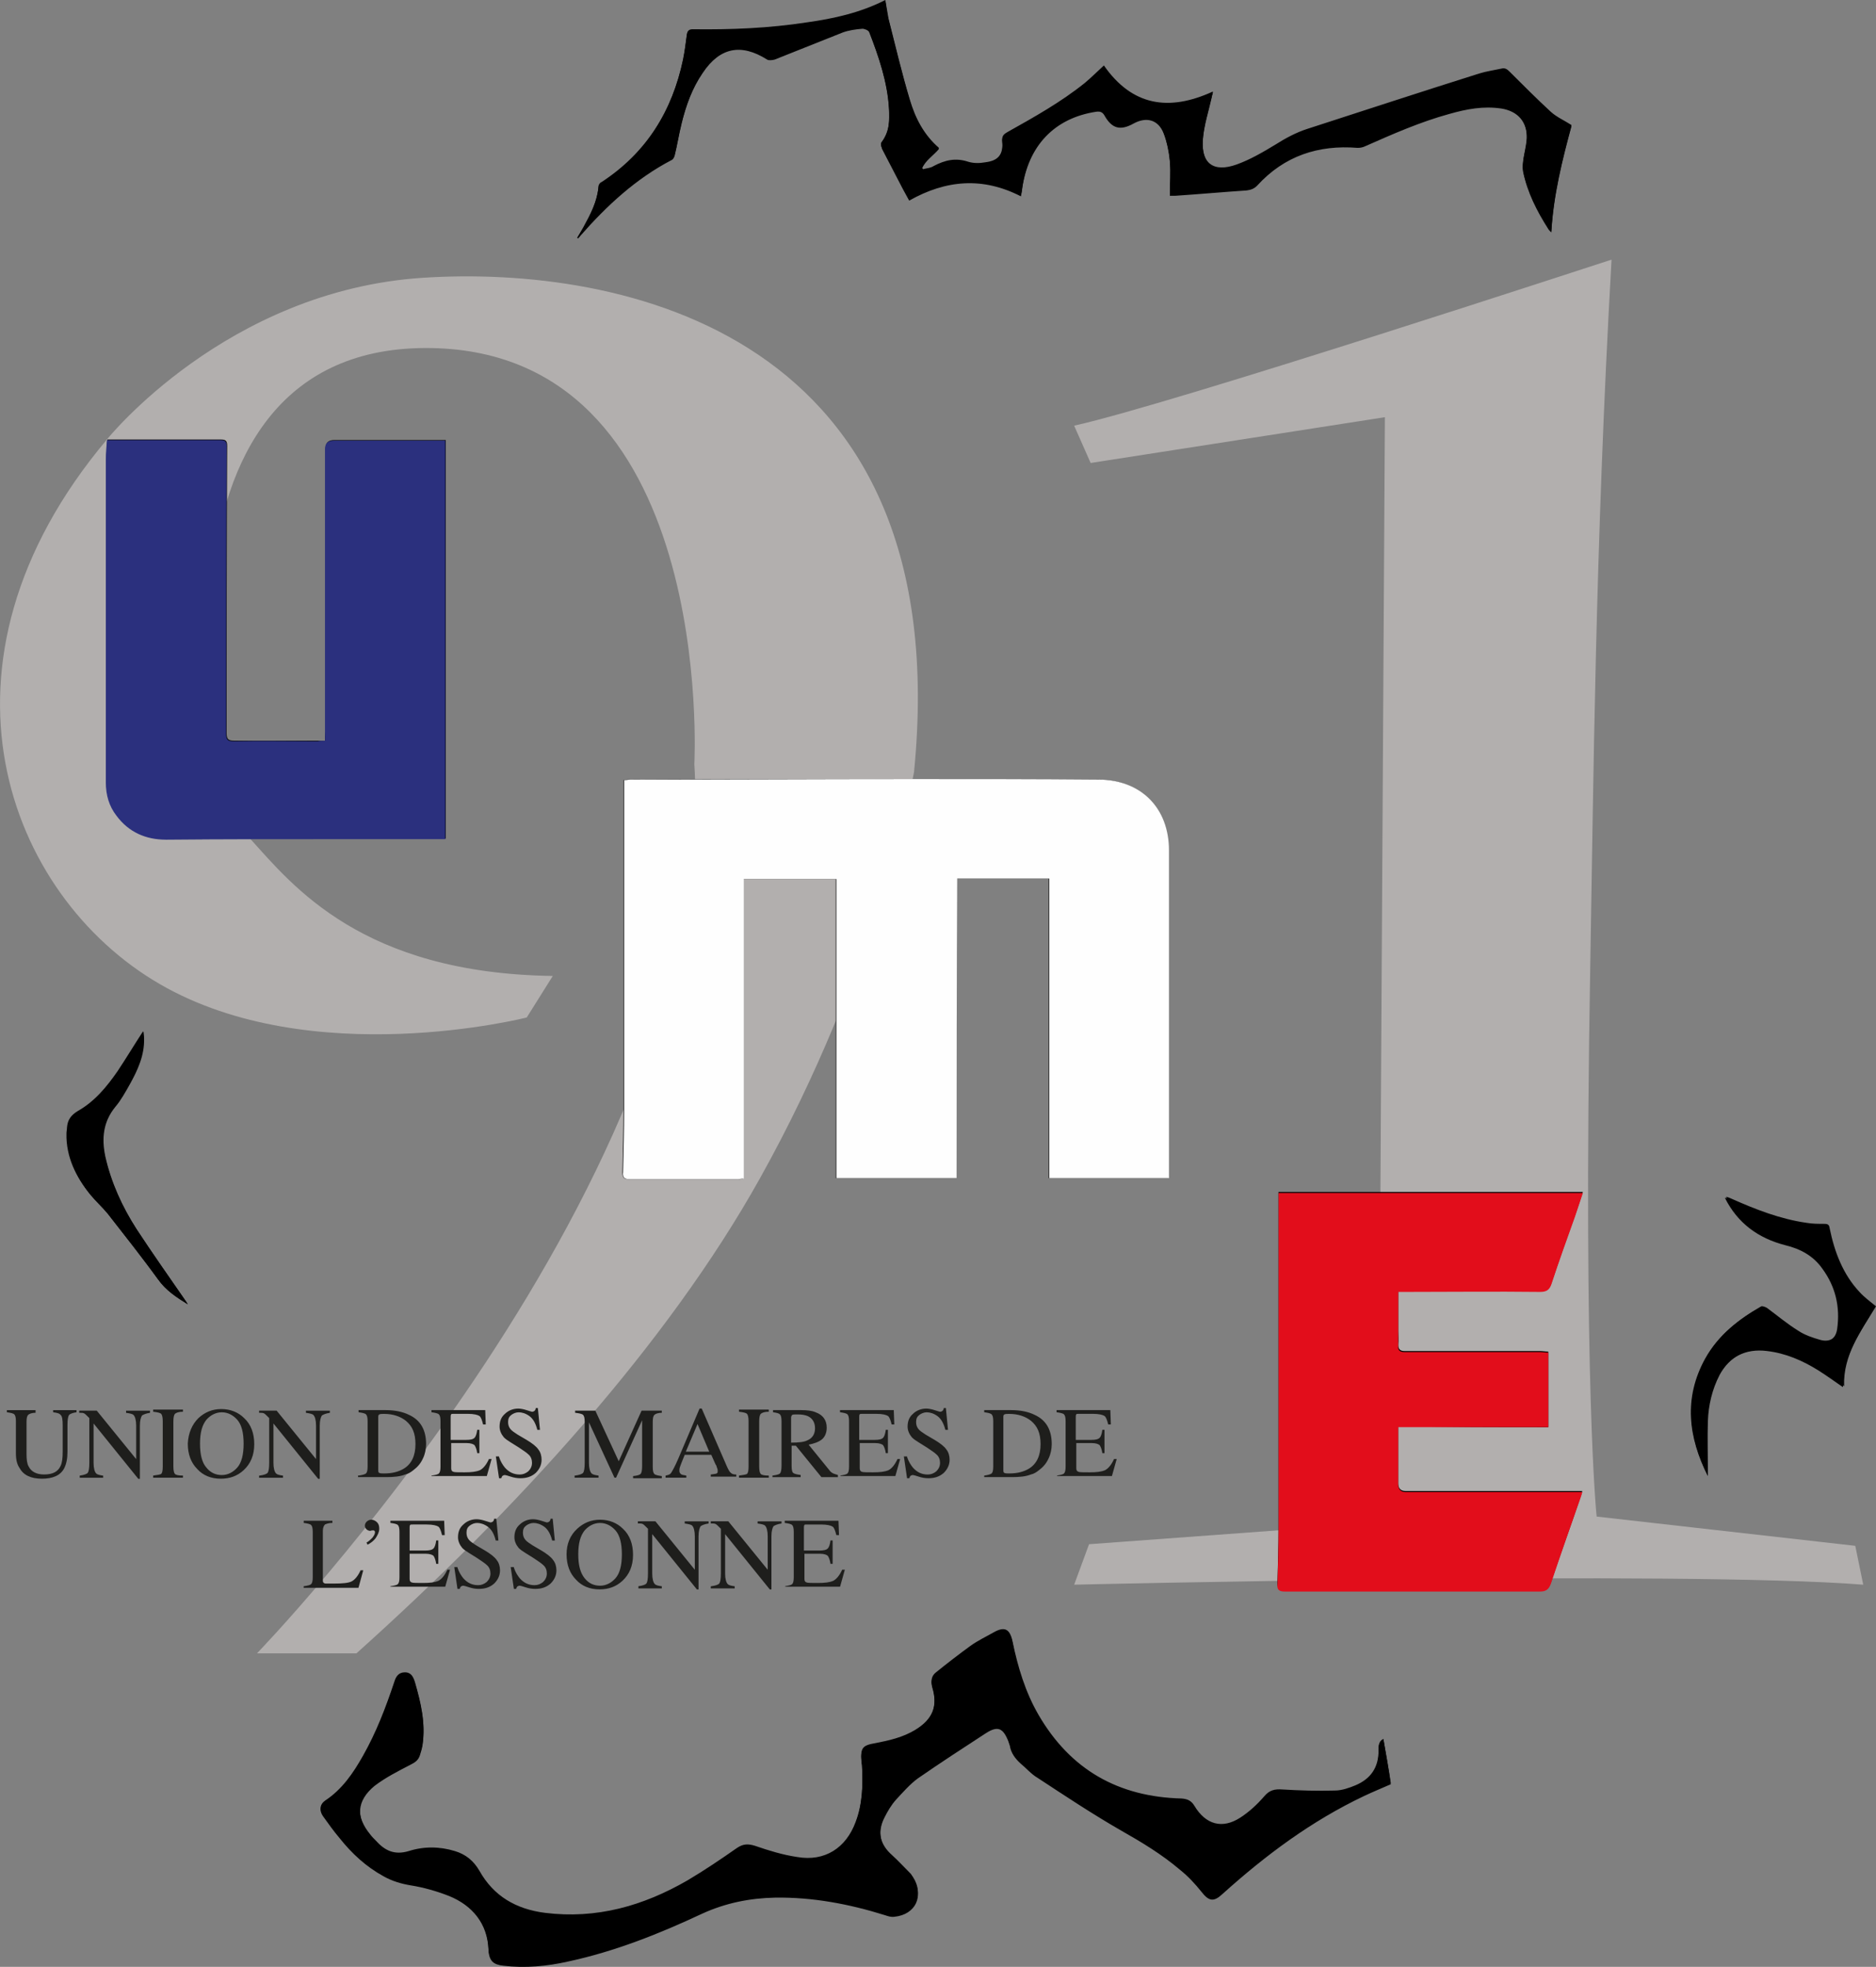
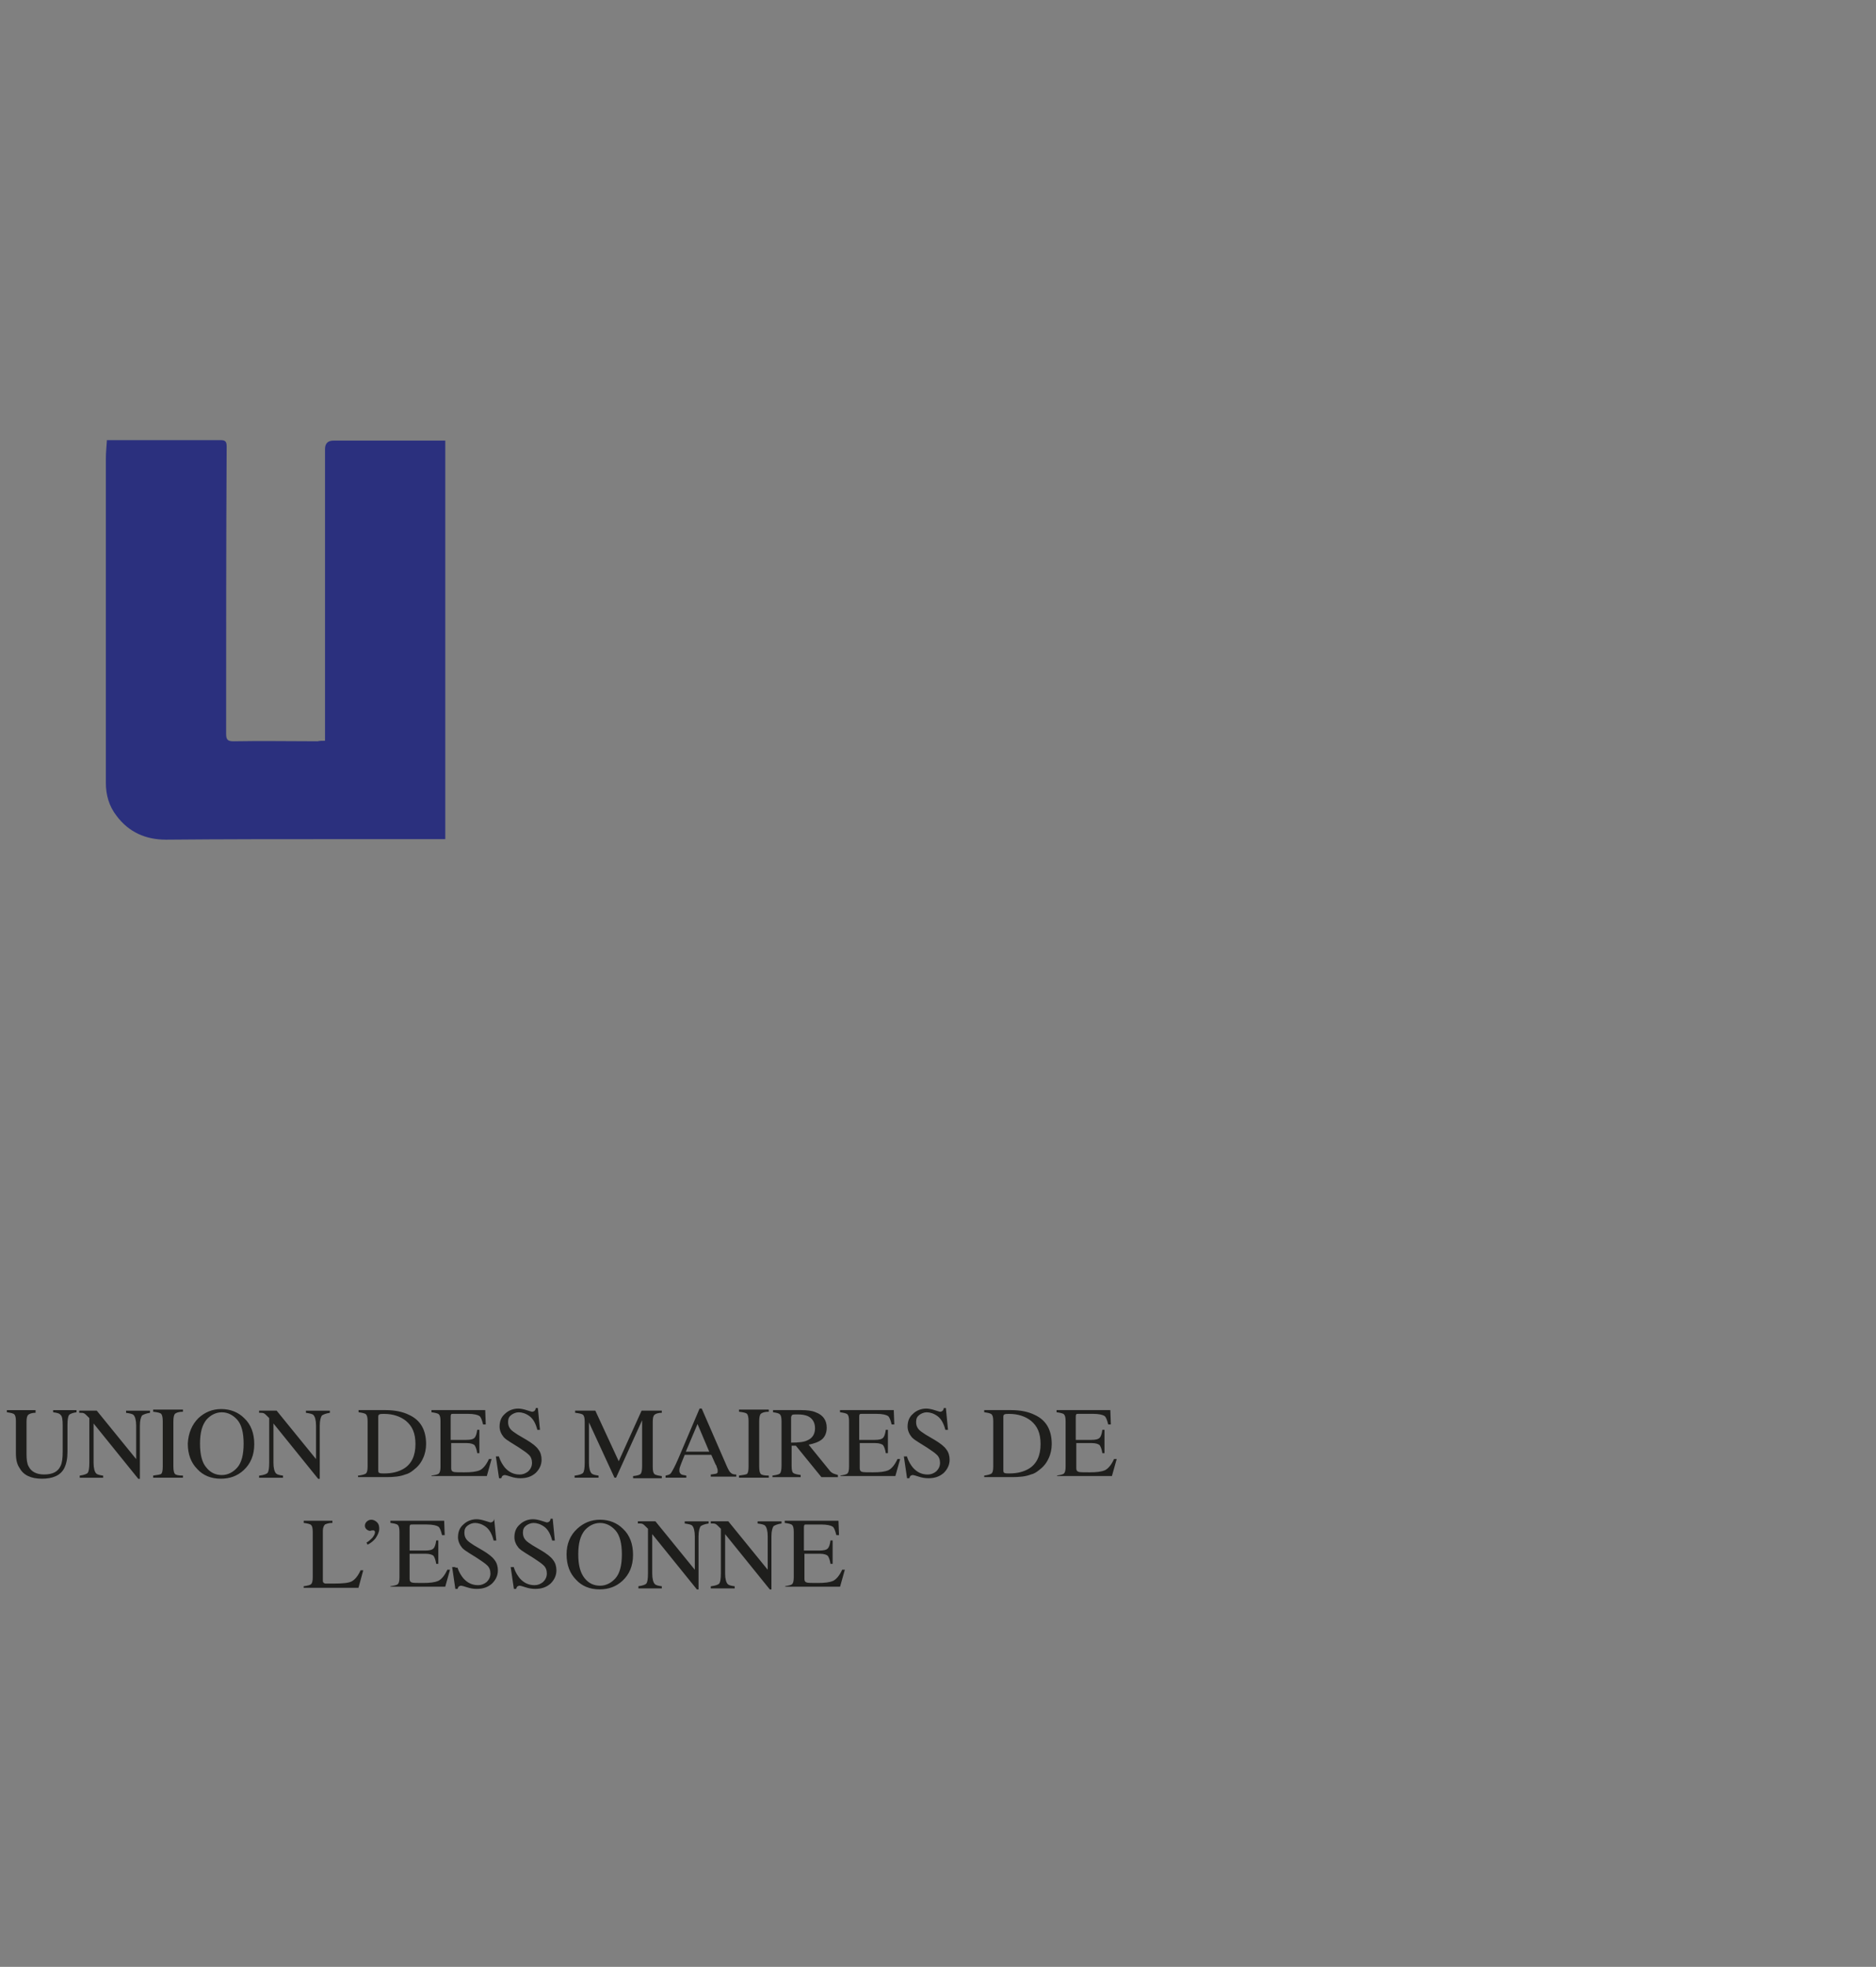
<svg xmlns="http://www.w3.org/2000/svg" id="Calque_2" data-name="Calque 2" viewBox="0 0 352.84 369.89">
  <rect x="0" y="0" width="352.84" height="369.89" fill="#808080" stroke="none" />
  <defs>
    <style>
      .cls-1 {
        fill: #2b307e;
      }

      .cls-1, .cls-2, .cls-3, .cls-4 {
        fill-rule: evenodd;
      }

      .cls-5 {
        fill: #1e1e1c;
      }

      .cls-2 {
        fill: #fefefe;
      }

      .cls-6 {
        fill: #b2afae;
      }

      .cls-3 {
        fill: #e20d1b;
      }
    </style>
  </defs>
  <g id="Calque_1-2" data-name="Calque 1">
-     <path class="cls-6" d="M67.04,310.93h-18.71s87.16-89.87,82.26-167.22c0,0,4.3-78.56-50.74-78.26s-40.63,83.66-32.72,92.37,20.92,25.22,56.84,25.72l-4.9,7.81s-40.43,10.31-69.05-6.3S-15.42,124.89,20.1,82.66c0,0,22.42-28.02,59.44-30.42s100.57,10.11,92.37,92.97c0,0-6.8,36.73-29.02,76.46-17.31,31.02-45.83,62.35-75.85,89.26ZM202.03,80.06l3.1,7.01,55.34-8.61-1.2,207.95-54.44,4-2.8,7.61s114.18-2.7,148.41,0l-1.5-7.31-48.64-5.5s-2.6-24.22-1.2-103.78c.6-33.42,.9-77.86,4-132.6-.1,0-82.86,27.22-101.07,31.22h0Z" />
-     <path d="M179.92,221.56v-56.34h17.31v56.34h22.52v-61.64c0-8.01-5.3-13.31-13.31-13.31-11.71,0-23.52-.1-35.23-.1-17.51,0-35.03,0-52.64,.1-.4,0-.8,0-1.3,.1v61.94c0,3.9-.1,7.81-.2,11.81,0,.9,.2,1.3,1.2,1.3h20.31c.4,0,.7,0,1.2-.1v-56.34h17.41v56.24h22.72ZM61.13,139.3h-17.11c-1.1,0-1.4-.3-1.4-1.4,0-18.01,0-36.03,.1-54.04,0-1-.3-1.2-1.2-1.2H20.2c-.1,1.3-.2,2.4-.2,3.6v60.84c0,2.2,.6,4.4,2,6.2,2.3,3.1,5.5,4.5,9.31,4.5,10.91,0,21.72,0,32.62-.1h19.91V82.76h-21.02q-1.6,0-1.6,1.6v53.24c-.1,.6-.1,1.1-.1,1.7Zm230.07,129.09v-14.21c-.6,0-1.1-.1-1.6-.1h-25.42c-.8,0-1.2-.3-1.2-1.2,.1-.9,0-1.8,0-2.6v-7.51h26.62c1.2,0,1.8-.3,2.2-1.5,1.4-4.2,2.9-8.41,4.4-12.61,.5-1.5,1-2.9,1.5-4.5h-57.24v63.25c0,3.4-.1,6.9-.2,10.31,0,1,.3,1.4,1.4,1.4h47.93c1.2,0,1.7-.4,2.1-1.5,1.8-5.4,3.8-10.81,5.6-16.21,.1-.3,.2-.5,.3-1h-33.22q-1.4,0-1.4-1.5v-10.71c9.41,.2,18.71,.2,28.22,.2h0Zm-31.02,58.64c-.9,.5-.9,1.4-.9,2.2,0,3.2-1.5,5.3-4.3,6.5-1.2,.5-2.6,1-3.9,1-3.3,.1-6.6,0-9.91-.2-1.4-.1-2.4,.1-3.4,1.3-1.3,1.5-2.8,2.9-4.5,4-3.4,2.2-6.5,1.3-8.61-2.2-.6-1-1.3-1.3-2.4-1.4-11.91-.3-20.92-5.4-26.92-15.71-2.5-4.3-3.9-9.01-4.9-13.81-.5-2.4-1.5-2.9-3.6-1.7-1.4,.8-2.9,1.5-4.3,2.5-2.2,1.6-4.4,3.3-6.5,5-.8,.6-1,1.5-.7,2.6,1.1,3.7,.1,6.2-3.2,8.21-2.3,1.4-4.9,2-7.51,2.5-2.4,.4-2.8,.9-2.6,3.3,0,.3,.1,.5,.1,.8,.2,3.6,.1,7.31-1.2,10.71-1.8,4.9-5.8,7.51-11.01,6.6-2.7-.4-5.3-1.2-7.91-2.1-1.3-.4-2.2-.4-3.4,.4-3,2.1-6.1,4.2-9.31,6.1-8.31,4.8-17.11,7.31-26.82,6.1-5.4-.7-9.61-3.1-12.31-7.91-1.1-1.9-2.6-3.1-4.6-3.7-2.9-.9-5.9-.9-8.71,0-2.7,.8-4.5-.1-6.2-2-.3-.3-.7-.7-1-1.1-2.8-3.4-2.7-6.6,.8-9.41,2-1.6,4.4-2.8,6.8-4,.8-.4,1.4-.9,1.7-1.7,.2-.6,.4-1.3,.5-1.9,.6-4-.3-7.81-1.4-11.61-.3-1-.7-1.9-1.9-1.9s-1.7,.8-2,1.8c-1.6,4.8-3.4,9.51-5.9,13.91-1.8,3.2-3.9,6.3-7.11,8.41-1,.7-1.1,1.7-.4,2.7,1,1.4,2,2.8,3.1,4.1,2.4,2.9,5,5.4,8.31,7.21,1.6,.9,3.3,1.4,5.1,1.7,2.4,.4,4.9,1.1,7.21,2,4.4,1.8,7.21,5.2,7.41,10.11,.1,2.2,1,2.8,2.8,3,4.1,.5,8.21,.1,12.21-.8,8.81-1.9,17.11-5.1,25.22-9.01,4.4-2.1,8.91-3,13.71-3,7.11-.1,13.91,1.2,20.61,3.3,.6,.2,1.2,.4,1.8,.3,3.9-.4,5.6-4,3.5-7.21-.1-.2-.3-.4-.4-.6-1.2-1.2-2.3-2.4-3.5-3.5-2.4-2.1-2.9-4.5-1.5-7.31,.6-1.2,1.4-2.4,2.2-3.4,1.2-1.4,2.5-2.9,4.1-4,4.2-3,8.51-5.8,12.81-8.51,2.2-1.4,3.2-1,4.2,1.5l.3,.9c.3,1.4,1,2.4,2,3.3s2,2,3.2,2.7c5.2,3.4,10.41,6.8,15.71,9.91,3.9,2.2,7.71,4.5,11.11,7.41,1.4,1.2,2.8,2.6,4,4.1,1.5,1.8,2.3,2,4,.4,8.11-7.31,16.71-13.71,26.62-18.41,1.6-.8,3.3-1.5,5-2.2-.4-2.7-.9-5.5-1.4-8.31h0ZM108.57,44.73c.1,0,.1,.1,.2,.1,.1-.2,.3-.3,.4-.5,4.9-5.6,10.41-10.71,17.11-14.21,.3-.1,.5-.5,.6-.8,.5-2,.8-4,1.3-6,.8-3.4,2-6.7,4-9.61,3.2-4.8,7.21-5.6,12.11-2.5,.3,.2,1,.1,1.4,0,4.3-1.7,8.51-3.4,12.81-5.1,1.1-.4,2.4-.6,3.7-.7,.4,0,1.2,.3,1.3,.7,1.8,4.6,3.4,9.31,3.7,14.31,.1,2.3,.1,4.6-1.4,6.5-.2,.2,0,.7,.1,1.1l3.9,7.51c.4,.7,.8,1.5,1.2,2.2,6.9-3.9,13.81-4.5,21.02-.8,.1-.5,.1-.8,.2-1.2,1.1-8.31,6.1-13.51,13.91-14.71,.7-.1,1.2,0,1.6,.7,1.4,2.5,3,2.9,5.5,1.5,2.4-1.3,4.6-.7,5.6,1.8,.7,1.7,1.1,3.6,1.2,5.4,.2,2.1,0,4.2,0,6.4h1c4.5-.3,8.91-.7,13.41-1,.8-.1,1.4-.3,2-.9,5.1-5.6,11.51-7.71,18.91-7.11,.5,0,1-.1,1.4-.3,5.2-2.3,10.41-4.6,15.91-6.1,3.2-.9,6.3-1.5,9.71-1,3.1,.5,4.9,2.5,4.8,5.7,0,1.2-.4,2.4-.6,3.7-.1,.8-.2,1.7-.1,2.5,.8,3.9,2.6,7.41,4.7,10.71,.1,.2,.3,.4,.6,.7,.4-7.01,2.1-13.71,3.8-20.01-1.4-.9-2.8-1.5-3.9-2.5-2.7-2.4-5.2-5-7.71-7.51-.5-.5-.9-.8-1.6-.6-1.3,.3-2.8,.5-4.1,.9-10.81,3.4-21.52,6.91-32.32,10.41-2.2,.7-4.1,1.8-6.1,3-2.3,1.4-4.7,2.8-7.21,3.7-4.3,1.6-6.7-.2-6.4-4.8,.2-2.7,1.1-5.4,1.7-8.11,0-.2,.1-.4,.2-.8-8.31,3.8-15.21,2.7-20.51-4.9-1.2,1.1-2.4,2.3-3.6,3.3-4.5,3.6-9.51,6.4-14.51,9.21-.7,.4-1.1,.8-1,1.7,.3,2.5-.7,3.6-3.2,4-1,.1-2.2,.2-3.2-.1-2.3-.8-4.4-.3-6.5,.8-.6,.3-1.3,.4-2,.6-.1-.1-.1-.2-.2-.3,.6-1.5,2.1-2.4,3.2-3.7-2.9-2.4-4.4-5.6-5.5-9.11-1.5-5-2.7-10.11-4-15.21-.3-1.1-.4-2.3-.6-3.5-4.7,2.4-9.61,3.5-14.71,4.2-7.11,1-14.31,1.3-21.52,1.3-.7,0-1,.2-1.1,1-.2,1.5-.4,3.1-.7,4.6-2.1,9.71-6.91,17.61-15.31,23.12-.3,.2-.6,.5-.6,.8-.3,2.8-1.5,5.2-2.8,7.61-.3,.5-.8,1.2-1.2,1.9h0Zm212.65,232.87v-1.1c0-3.1-.1-6.2,0-9.21s.8-6,2.2-8.71c1.9-3.5,5.1-5.2,9.11-4.7,3.5,.5,6.6,1.8,9.61,3.6,1.6,1,3.1,2.1,4.7,3.2-.2-5.9,3.2-10.41,6-15.01-1.1-.9-2.2-1.7-3.1-2.7-3.1-3.3-4.7-7.51-5.6-11.91-.1-.7-.3-.9-1-.9-1.1,0-2.3,0-3.4-.2-4.9-.7-9.51-2.5-14.01-4.5-.4-.2-.7-.3-1.1-.4,2.4,4.9,6.3,7.71,11.31,8.91,2.8,.7,5.3,2,7.01,4.4,2.4,3.4,3.4,7.31,2.8,11.41-.3,1.9-1.6,2.7-3.4,2.2-1.4-.4-2.9-.9-4.1-1.7-2.1-1.3-4-2.9-5.9-4.3-.3-.2-.9-.4-1.1-.3-4.2,2.4-7.91,5.3-10.31,9.61-4.3,7.71-3.3,15.01,.3,22.32h0ZM35.31,245.28c-.1-.2-.2-.3-.3-.5-3.1-4.5-6.3-9.01-9.31-13.61-2.7-4.2-4.8-8.81-5.9-13.71-.7-3.4-.4-6.5,1.9-9.31,1.1-1.3,1.9-2.8,2.7-4.2,1.5-2.7,2.8-5.5,2.7-8.71,0-.4-.1-.7-.1-1.2-1.7,2.6-3.1,5.1-4.8,7.51-2,3-4.4,5.8-7.51,7.51-1.3,.7-1.9,1.6-2,3.1,0,.4-.1,.7-.1,1.1,0,4.4,1.8,8.21,4.5,11.51,1,1.2,2.2,2.3,3.2,3.5,3.2,4.1,6.4,8.21,9.51,12.41,1.4,2,3.4,3.3,5.5,4.6h0Z" />
-     <path class="cls-2" d="M179.92,221.56h-22.62v-56.24h-17.41v56.34c-.5,0-.8,.1-1.2,.1h-20.31c-1,0-1.3-.4-1.2-1.3,.1-3.9,.2-7.81,.2-11.81v-61.94c.5,0,.9-.1,1.3-.1,17.51,0,35.03-.1,52.64-.1,11.71,0,23.52,0,35.23,.1,8.01,0,13.31,5.3,13.31,13.31v61.64h-22.52v-56.34h-17.31c-.1,18.71-.1,37.53-.1,56.34h0Z" />
    <path class="cls-1" d="M61.13,139.3v-54.84q0-1.6,1.6-1.6h21.02v74.95h-19.91c-10.91,0-21.72,0-32.62,.1-3.8,0-7.01-1.4-9.31-4.5-1.4-1.8-2-3.9-2-6.2v-60.84c0-1.1,.1-2.2,.2-3.6h21.32c.9,0,1.2,.2,1.2,1.2-.1,18.01-.1,36.03-.1,54.04,0,1.1,.3,1.4,1.4,1.4,5.3-.1,10.61,0,15.81,0,.4-.1,.8-.1,1.4-.1h0Z" />
-     <path class="cls-3" d="M291.2,268.39h-28.22v10.71q0,1.5,1.4,1.5h33.22c-.1,.4-.2,.7-.3,1-1.9,5.4-3.8,10.81-5.6,16.21-.4,1.1-.9,1.5-2.1,1.5h-47.93c-1.2,0-1.5-.4-1.4-1.4,.1-3.4,.2-6.9,.2-10.31v-63.25h57.24l-1.5,4.5c-1.5,4.2-3,8.31-4.4,12.61-.4,1.2-1,1.5-2.2,1.5-8.41-.1-16.71,0-25.12,0h-1.5v10.11c-.1,.9,.3,1.2,1.2,1.2h25.42c.5,0,1.1,.1,1.6,.1v14.01Z" />
-     <path class="cls-4" d="M260.18,327.04c.5,2.9,1,5.7,1.4,8.51-1.6,.7-3.3,1.4-5,2.2-9.91,4.7-18.51,11.11-26.62,18.41-1.7,1.6-2.6,1.4-4-.4-1.2-1.5-2.5-2.9-4-4.1-3.4-2.9-7.21-5.2-11.11-7.41-5.4-3.1-10.51-6.5-15.71-9.91-1.2-.7-2.1-1.8-3.2-2.7-1-.9-1.8-2-2-3.3l-.3-.9c-1-2.5-2-2.9-4.2-1.5-4.3,2.8-8.61,5.6-12.81,8.51-1.5,1.1-2.8,2.6-4.1,4-.9,1-1.6,2.2-2.2,3.4-1.4,2.8-.8,5.2,1.5,7.31,1.2,1.1,2.3,2.3,3.5,3.5,.2,.2,.3,.4,.4,.6,2.1,3.3,.5,6.8-3.5,7.21-.6,.1-1.2-.1-1.8-.3-6.7-2.1-13.61-3.4-20.61-3.3-4.8,.1-9.31,1-13.71,3-8.11,3.8-16.41,7.11-25.22,9.01-4,.9-8.11,1.3-12.21,.8-1.8-.2-2.7-.8-2.8-3-.2-4.9-3-8.31-7.41-10.11-2.3-.9-4.7-1.6-7.21-2-1.8-.3-3.5-.8-5.1-1.7-3.3-1.8-6-4.3-8.31-7.21-1.1-1.3-2.1-2.7-3.1-4.1-.7-1-.6-2,.4-2.7,3.2-2.1,5.2-5.2,7.11-8.41,2.5-4.4,4.3-9.11,5.9-13.91,.3-1,.8-1.8,2-1.8s1.6,.9,1.9,1.9c1.1,3.8,2,7.61,1.4,11.61-.1,.6-.3,1.3-.5,1.9-.3,.9-.9,1.3-1.7,1.7-2.3,1.2-4.7,2.4-6.8,4-3.4,2.8-3.6,6-.8,9.41,.3,.4,.6,.7,1,1.1,1.7,1.8,3.5,2.8,6.2,2,2.8-.8,5.8-.9,8.71,0,2,.6,3.5,1.8,4.6,3.7,2.7,4.7,6.91,7.21,12.31,7.91,9.71,1.2,18.51-1.3,26.82-6.1,3.2-1.9,6.2-4,9.31-6.1,1.1-.8,2.1-.8,3.4-.4,2.6,.8,5.2,1.6,7.91,2.1,5.2,.8,9.21-1.7,11.01-6.6,1.3-3.5,1.4-7.11,1.2-10.71,0-.3-.1-.5-.1-.8-.2-2.4,.2-2.9,2.6-3.3,2.6-.4,5.2-1.1,7.51-2.5,3.3-2,4.3-4.6,3.2-8.21-.3-1.1-.1-1.9,.7-2.6,2.1-1.7,4.3-3.4,6.5-5,1.3-.9,2.8-1.7,4.3-2.5,2.1-1.2,3.2-.6,3.6,1.7,.9,4.8,2.4,9.51,4.9,13.81,6,10.31,15.01,15.51,26.92,15.71,1.1,0,1.8,.4,2.4,1.4,2,3.5,5.2,4.3,8.61,2.2,1.7-1.1,3.1-2.5,4.5-4,1-1.1,2-1.3,3.4-1.3,3.3,.2,6.6,.3,9.91,.2,1.3,0,2.7-.5,3.9-1,2.8-1.2,4.4-3.3,4.3-6.5,0-1.1,0-2,.9-2.4h0ZM108.57,44.73l1.2-2.1c1.3-2.4,2.6-4.8,2.8-7.61,0-.3,.3-.7,.6-.8,8.41-5.5,13.31-13.41,15.31-23.12,.3-1.5,.5-3,.7-4.6,.1-.7,.4-1,1.1-1,7.21,.1,14.41-.2,21.52-1.3,5-.7,10.01-1.8,14.71-4.2,.2,1.2,.4,2.4,.6,3.5,1.3,5.1,2.5,10.21,4,15.21,1,3.4,2.6,6.6,5.5,9.11-1.1,1.2-2.5,2.1-3.2,3.7,.1,.1,.1,.2,.2,.3,.7-.2,1.4-.2,2-.6,2.1-1.1,4.1-1.6,6.5-.8,1,.3,2.1,.3,3.2,.1,2.5-.3,3.4-1.5,3.2-4-.1-1,.3-1.3,1-1.7,5-2.8,10.01-5.6,14.51-9.21,1.2-1,2.4-2.2,3.6-3.3,5.3,7.61,12.21,8.71,20.51,4.9-.1,.4-.1,.6-.2,.8-.6,2.7-1.5,5.4-1.7,8.11-.4,4.6,2,6.4,6.4,4.8,2.5-.9,4.9-2.3,7.21-3.7,1.9-1.2,3.9-2.3,6.1-3,10.81-3.5,21.52-7.01,32.32-10.41,1.3-.4,2.7-.6,4.1-.9,.7-.2,1.1,.1,1.6,.6,2.5,2.5,5.1,5.1,7.71,7.51,1.1,1,2.5,1.6,3.9,2.5-1.7,6.3-3.4,12.91-3.8,20.01-.2-.3-.4-.5-.6-.7-2.1-3.3-3.9-6.8-4.7-10.71-.2-.8,0-1.7,.1-2.5,.2-1.2,.5-2.4,.6-3.7,.1-3.1-1.7-5.2-4.8-5.7-3.3-.6-6.5,.1-9.71,1-5.5,1.5-10.71,3.7-15.91,6.1-.4,.2-1,.3-1.4,.3-7.41-.6-13.81,1.5-18.91,7.11-.6,.6-1.1,.9-2,.9-4.5,.3-8.91,.7-13.41,1h-1c0-2.2,.2-4.3,0-6.4-.2-1.8-.6-3.7-1.2-5.4-1-2.5-3.2-3.1-5.6-1.8-2.5,1.4-4.1,1-5.5-1.5-.4-.7-.8-.8-1.6-.7-7.81,1.2-12.81,6.4-13.91,14.71,0,.4-.1,.7-.2,1.2-7.21-3.7-14.11-3.1-21.02,.8-.4-.8-.8-1.5-1.2-2.2l-3.9-7.51c-.2-.3-.3-.9-.1-1.1,1.5-2,1.6-4.2,1.4-6.5-.3-5-2-9.71-3.7-14.31-.1-.3-.9-.7-1.3-.7-1.2,.1-2.5,.2-3.7,.7-4.3,1.6-8.51,3.4-12.81,5.1-.4,.2-1,.2-1.4,0-4.8-3-8.91-2.2-12.11,2.5-2,2.9-3.1,6.2-4,9.61-.5,2-.8,4-1.3,6-.1,.3-.3,.7-.6,.8-6.7,3.5-12.11,8.61-17.11,14.21-.1,.2-.3,.3-.4,.5s-.1,.1-.2,.1h0Zm212.65,232.87c-3.7-7.31-4.6-14.71-.5-22.12,2.4-4.3,6.1-7.21,10.31-9.61,.2-.1,.8,.1,1.1,.3,2,1.4,3.9,3,5.9,4.3,1.2,.8,2.7,1.3,4.1,1.7,1.8,.5,3.1-.3,3.4-2.2,.6-4.2-.3-8.01-2.8-11.41-1.7-2.4-4.1-3.7-7.01-4.4-5-1.3-8.91-4.1-11.31-8.91,.4,.1,.8,.3,1.1,.4,4.5,2,9.11,3.8,14.01,4.5,1.1,.2,2.3,.2,3.4,.2,.7,0,.9,.2,1,.9,.9,4.4,2.5,8.51,5.6,11.91,.9,1,2,1.8,3.1,2.7-2.7,4.7-6.1,9.11-6,15.01-1.6-1.1-3.1-2.2-4.7-3.2-2.9-1.8-6.1-3.2-9.61-3.6-4-.5-7.21,1.1-9.11,4.7-1.4,2.7-2.1,5.7-2.2,8.71-.1,3.1,0,6.1,0,9.21,.2,.2,.2,.6,.2,.9ZM35.31,245.28c-2.1-1.3-4.1-2.6-5.6-4.7-3-4.2-6.3-8.31-9.51-12.41-1-1.2-2.2-2.3-3.2-3.5-2.7-3.3-4.6-7.11-4.5-11.51,0-.4,.1-.7,.1-1.1,.1-1.4,.7-2.3,2-3.1,3.2-1.8,5.5-4.6,7.51-7.51,1.6-2.4,3.1-4.9,4.8-7.51,.1,.5,.1,.8,.1,1.2,0,3.2-1.2,6-2.7,8.71-.8,1.5-1.7,2.9-2.7,4.2-2.3,2.8-2.6,6-1.9,9.31,1.1,5,3.2,9.51,5.9,13.71,3,4.6,6.2,9.11,9.31,13.61,.2,.3,.3,.5,.4,.6Z" />
-     <path class="cls-5" d="M6.69,265.29v.4c-.7,0-1.2,.2-1.4,.4-.2,.2-.3,.6-.3,1.3v6.1c0,1,.1,1.8,.4,2.3,.5,1,1.5,1.5,2.9,1.5,1.6,0,2.6-.5,3.1-1.6,.3-.6,.4-1.5,.4-2.7v-5c0-1-.1-1.7-.4-1.9-.2-.3-.7-.4-1.4-.5v-.4h4.4v.4c-.7,.1-1.2,.3-1.4,.5-.2,.3-.3,.9-.3,1.9v5c0,1.3-.2,2.3-.6,3.1-.7,1.4-2.2,2-4.2,2-2.1,0-3.5-.7-4.2-2-.5-.7-.7-1.6-.7-2.8v-6c0-.7-.1-1.1-.3-1.3-.2-.2-.7-.3-1.4-.4v-.4H6.69v.1Zm8.31,12.21c.8-.1,1.3-.3,1.5-.5,.2-.3,.3-.9,.3-1.9v-8.41l-.3-.3c-.3-.3-.5-.5-.7-.6s-.5-.1-.9-.1v-.4h3.3l7.41,9.11v-6.3c0-1-.2-1.7-.5-2-.2-.2-.7-.3-1.4-.4v-.4h4.5v.4c-.7,.1-1.2,.3-1.5,.5-.2,.3-.4,.9-.4,1.9v10.01h-.3l-8.41-10.41v7.41c0,1,.2,1.7,.5,2,.2,.2,.6,.3,1.3,.4v.4h-4.4v-.4h0Zm13.81,0c.8-.1,1.3-.2,1.5-.3,.2-.2,.3-.6,.3-1.4v-8.51c0-.7-.1-1.2-.3-1.4-.2-.2-.7-.3-1.5-.4v-.4h5.6v.4c-.8,0-1.3,.2-1.5,.4-.2,.2-.3,.7-.3,1.4v8.51c0,.7,.1,1.2,.3,1.4,.2,.2,.7,.3,1.5,.3v.4h-5.6s0-.4,0-.4Zm8.51-10.81c1.2-1.1,2.6-1.7,4.3-1.7s3.2,.6,4.3,1.7c1.3,1.2,1.9,2.9,1.9,4.9,0,2.1-.7,3.7-2,4.9-1.2,1.1-2.6,1.6-4.3,1.6-1.8,0-3.3-.6-4.4-1.8-1.2-1.2-1.8-2.8-1.8-4.8,.1-2,.8-3.6,2-4.8h0Zm1.5,9.31c.8,1,1.8,1.4,2.9,1.4s2.1-.5,2.9-1.4c.8-.9,1.2-2.4,1.2-4.5s-.4-3.6-1.2-4.5-1.8-1.4-2.9-1.4-2.1,.5-2.9,1.4c-.8,1-1.2,2.4-1.2,4.5s.4,3.6,1.2,4.5Zm10.01,1.5c.8-.1,1.3-.3,1.5-.5,.2-.3,.3-.9,.3-1.9v-8.41l-.3-.3c-.3-.3-.5-.5-.7-.6s-.5-.1-.9-.1v-.4h3.3l7.41,9.11v-6.3c0-1-.2-1.7-.5-2-.2-.2-.7-.3-1.4-.4v-.4h4.5v.4c-.7,.1-1.2,.3-1.5,.5-.2,.3-.4,.9-.4,1.9v10.01h-.3l-8.41-10.41v7.41c0,1,.2,1.7,.5,2,.2,.2,.6,.3,1.3,.4v.4h-4.5v-.4h.1Zm18.61,0c.7-.1,1.1-.2,1.4-.4,.2-.2,.3-.6,.3-1.3v-8.51c0-.7-.1-1.1-.3-1.3-.2-.2-.7-.3-1.4-.4v-.4h5.1c1.7,0,3.2,.3,4.4,.9,2.2,1,3.2,2.9,3.2,5.5,0,.9-.2,1.9-.6,2.7-.4,.9-1,1.6-1.8,2.2-.5,.4-1,.7-1.5,.8-1,.4-2.2,.5-3.6,.5h-5.3v-.3h.1Zm3.9-.5c.2,.1,.5,.1,.9,.1,1.5,0,2.7-.3,3.7-.9,1.5-.9,2.2-2.5,2.2-4.6s-.6-3.4-1.8-4.4c-1-.8-2.4-1.3-4.1-1.3-.4,0-.7,0-.9,.1-.2,.1-.2,.3-.2,.6v9.71c0,.4,0,.6,.2,.7h0Zm9.81,.5c.7-.1,1.2-.2,1.4-.4,.2-.2,.3-.6,.3-1.3v-8.51c0-.7-.1-1.1-.3-1.3-.2-.2-.7-.3-1.4-.4v-.4h10.11l.1,2.7h-.5c-.2-.8-.4-1.4-.7-1.6-.3-.2-1-.4-2.2-.4h-2.6c-.3,0-.5,0-.5,.1-.1,.1-.1,.3-.1,.5v4.3h2.9c.8,0,1.3-.1,1.6-.4,.2-.2,.4-.7,.5-1.5h.4v4.4h-.4c-.1-.7-.3-1.2-.5-1.5-.2-.2-.7-.4-1.5-.4h-2.9v4.7c0,.4,.1,.6,.4,.7,.2,.1,1,.1,2.1,.1,1.3,0,2.2-.1,2.9-.4,.6-.3,1.2-1,1.7-2.1h.5l-.9,3.2h-10.41v-.1h0Zm12.71-3.5c.3,.9,.7,1.5,1.1,2,.8,.9,1.7,1.3,2.8,1.3,.6,0,1.1-.2,1.6-.6,.4-.4,.7-.9,.7-1.6,0-.6-.2-1.2-.7-1.6-.3-.3-.9-.7-1.8-1.3l-1.6-1c-.5-.3-.9-.6-1.2-.9-.5-.6-.8-1.3-.8-2,0-1,.3-1.8,1-2.4,.6-.6,1.5-1,2.5-1,.4,0,1,.1,1.6,.3,.6,.2,1,.3,1,.3,.2,0,.4-.1,.5-.2s.2-.3,.2-.5h.4l.4,4.1h-.5c-.3-1.2-.8-2.1-1.5-2.6s-1.4-.7-2-.7c-.5,0-1,.2-1.4,.5s-.6,.7-.6,1.3c0,.5,.1,.9,.4,1.3s.8,.7,1.4,1.1l1.7,1c1,.6,1.8,1.2,2.2,1.8,.4,.5,.6,1.2,.6,1.9,0,1-.4,1.8-1.1,2.5-.8,.7-1.7,1-2.9,1-.6,0-1.2-.1-1.8-.3-.6-.2-1-.3-1.1-.3-.2,0-.4,.1-.5,.2s-.1,.3-.2,.4h-.4l-.6-4.1h.6v.1Zm14.31,3.5c.8-.1,1.3-.3,1.5-.5,.2-.3,.3-.9,.3-1.9v-7.71c0-.7-.1-1.1-.3-1.3-.2-.2-.7-.3-1.5-.4v-.4h3.8l4.4,9.51,4.3-9.51h3.8v.4c-.7,0-1.2,.2-1.4,.4-.2,.2-.3,.6-.3,1.3v8.51c0,.7,.1,1.1,.3,1.3,.2,.2,.7,.3,1.4,.4v.4h-5.4v-.4c.8-.1,1.2-.2,1.4-.4,.2-.2,.3-.7,.3-1.5v-8.61l-4.9,10.81h-.3l-4.8-10.41v7.61c0,1,.2,1.7,.5,2,.2,.2,.6,.3,1.3,.4v.4h-4.5v-.4h.1Zm17.01,.4v-.4c.5-.1,.9-.2,1.1-.6,.2-.3,.7-1.2,1.3-2.6l4-9.41h.4l4.7,10.81c.3,.7,.6,1.2,.8,1.3,.2,.2,.5,.3,1,.3v.4h-4.8v-.4c.6-.1,.9-.1,1.1-.2,.2-.1,.2-.2,.2-.5,0-.1,0-.3-.1-.5s-.1-.5-.3-.7l-.8-1.8h-5c-.5,1.2-.8,2-.9,2.3s-.1,.5-.1,.7c0,.3,.1,.5,.4,.7,.2,.1,.5,.1,.9,.2v.4h-3.9Zm8.21-4.9l-2.2-5.2-2.2,5.2h4.4Zm5.6,4.5c.8-.1,1.3-.2,1.5-.3,.2-.2,.3-.6,.3-1.4v-8.51c0-.7-.1-1.2-.3-1.4-.2-.2-.7-.3-1.5-.4v-.4h5.6v.4c-.8,0-1.3,.2-1.5,.4-.2,.2-.3,.7-.3,1.4v8.51c0,.7,.1,1.2,.3,1.4,.2,.2,.7,.3,1.5,.3v.4h-5.6v-.4Zm6.3,0c.7-.1,1.2-.2,1.4-.4,.2-.2,.3-.7,.3-1.5v-8.31c0-.7-.1-1.1-.3-1.3-.2-.2-.6-.3-1.3-.4v-.4h5.3c1.1,0,2,.1,2.7,.4,1.4,.5,2.1,1.5,2.1,2.9,0,.9-.3,1.7-.9,2.2-.6,.5-1.5,.8-2.5,1l3.9,4.8c.2,.3,.5,.5,.7,.6s.6,.2,.9,.3v.4h-3.1l-4.8-5.9h-.8v3.8c0,.7,.1,1.2,.3,1.3,.2,.2,.7,.3,1.4,.4v.4h-5.3v-.3h0Zm6.5-6.6c1-.4,1.5-1.2,1.5-2.3s-.5-1.9-1.4-2.3c-.5-.2-1.1-.3-1.9-.3-.5,0-.9,0-1,.1s-.2,.3-.2,.5v4.7c1.4,0,2.4-.1,3-.4h0Zm6.2,6.6c.7-.1,1.2-.2,1.4-.4,.2-.2,.3-.6,.3-1.3v-8.51c0-.7-.1-1.1-.3-1.3-.2-.2-.7-.3-1.4-.4v-.4h10.11l.1,2.7h-.5c-.2-.8-.4-1.4-.7-1.6s-1-.4-2.2-.4h-2.6c-.3,0-.5,0-.5,.1-.1,.1-.1,.3-.1,.5v4.3h2.9c.8,0,1.3-.1,1.6-.4,.2-.2,.4-.7,.5-1.5h.4v4.4h-.4c-.1-.7-.3-1.2-.5-1.5-.2-.2-.7-.4-1.5-.4h-2.9v4.7c0,.4,.1,.6,.4,.7,.2,.1,1,.1,2.1,.1,1.3,0,2.2-.1,2.9-.4,.6-.3,1.2-1,1.7-2.1h.5l-.9,3.2h-10.31v-.1h-.1Zm12.61-3.5c.3,.9,.7,1.5,1.1,2,.8,.9,1.7,1.3,2.8,1.3,.6,0,1.1-.2,1.6-.6,.4-.4,.7-.9,.7-1.6,0-.6-.2-1.2-.7-1.6-.3-.3-.9-.7-1.8-1.3l-1.6-1c-.5-.3-.9-.6-1.2-.9-.5-.6-.8-1.3-.8-2,0-1,.3-1.8,1-2.4,.6-.6,1.5-1,2.5-1,.4,0,1,.1,1.6,.3,.6,.2,1,.3,1,.3,.2,0,.4-.1,.5-.2s.2-.3,.2-.5h.4l.4,4.1h-.5c-.3-1.2-.8-2.1-1.5-2.6s-1.4-.7-2-.7c-.5,0-1,.2-1.4,.5s-.6,.7-.6,1.3c0,.5,.1,.9,.4,1.3,.3,.4,.8,.7,1.4,1.1l1.7,1c1,.6,1.8,1.2,2.2,1.8,.4,.5,.6,1.2,.6,1.9,0,1-.4,1.8-1.1,2.5-.8,.7-1.7,1-2.9,1-.6,0-1.2-.1-1.8-.3-.6-.2-1-.3-1.1-.3-.2,0-.4,.1-.5,.2s-.1,.3-.2,.4h-.4l-.6-4.1h.6v.1Zm14.51,3.5c.7-.1,1.1-.2,1.4-.4,.2-.2,.3-.6,.3-1.3v-8.51c0-.7-.1-1.1-.3-1.3-.2-.2-.7-.3-1.4-.4v-.4h5.1c1.7,0,3.2,.3,4.4,.9,2.2,1,3.2,2.9,3.2,5.5,0,.9-.2,1.9-.6,2.7-.4,.9-1,1.6-1.8,2.2-.5,.4-1,.7-1.5,.8-1,.4-2.2,.5-3.6,.5h-5.2v-.3h0Zm3.8-.5c.2,.1,.5,.1,.9,.1,1.5,0,2.7-.3,3.7-.9,1.5-.9,2.2-2.5,2.2-4.6s-.6-3.4-1.8-4.4c-1-.8-2.4-1.3-4.1-1.3-.4,0-.7,0-.9,.1s-.2,.3-.2,.6v9.71c0,.4,0,.6,.2,.7h0Zm9.81,.5c.7-.1,1.2-.2,1.4-.4,.2-.2,.3-.6,.3-1.3v-8.51c0-.7-.1-1.1-.3-1.3-.2-.2-.7-.3-1.4-.4v-.4h10.11l.1,2.7h-.5c-.2-.8-.4-1.4-.7-1.6s-1-.4-2.2-.4h-2.6c-.3,0-.5,0-.5,.1-.1,.1-.1,.3-.1,.5v4.3h2.9c.8,0,1.3-.1,1.6-.4,.2-.2,.4-.7,.5-1.5h.4v4.4h-.4c-.1-.7-.3-1.2-.5-1.5-.2-.2-.7-.4-1.5-.4h-2.9v4.7c0,.4,.1,.6,.4,.7,.2,.1,1,.1,2.1,.1,1.3,0,2.2-.1,2.9-.4,.6-.3,1.2-1,1.7-2.1h.5l-.9,3.2h-10.31v-.1h-.1Zm-141.6,20.81c.7-.1,1.2-.2,1.4-.4,.2-.2,.3-.6,.3-1.3v-8.51c0-.7-.1-1.1-.3-1.3-.2-.2-.7-.3-1.4-.4v-.4h5.4v.4c-.7,0-1.2,.2-1.4,.3-.2,.2-.4,.6-.4,1.2v9.21c0,.2,0,.4,.1,.5s.2,.2,.5,.2h1.4c1.7,0,2.8-.1,3.4-.4s1.2-1,1.7-2.1h.5l-.9,3.3h-10.31v-.3h0Zm13.51-9.01c-.4,.5-.9,.9-1.5,1.2l-.2-.4c.4-.2,.8-.6,1.1-.9,.3-.4,.5-.7,.5-1.1q0-.1-.1-.2s-.1-.1-.2-.1c-.4,0-.6,.1-.6,.1-.2,0-.5-.1-.7-.3-.2-.2-.3-.4-.3-.7,0-.2,.1-.5,.3-.7,.2-.2,.5-.4,.9-.4s.8,.2,1.1,.5c.3,.3,.4,.7,.4,1.2,0,.6-.3,1.2-.7,1.8h0Zm2.8,9.01c.7-.1,1.2-.2,1.4-.4,.2-.2,.3-.6,.3-1.3v-8.51c0-.7-.1-1.1-.3-1.3-.2-.2-.7-.3-1.4-.4v-.4h10.11l.1,2.7h-.5c-.2-.8-.4-1.4-.7-1.6-.3-.2-1-.4-2.2-.4h-2.6c-.3,0-.5,0-.5,.1-.1,.1-.1,.3-.1,.5v4.3h2.9c.8,0,1.3-.1,1.6-.4,.2-.2,.4-.7,.5-1.5h.4v4.4h-.4c-.1-.7-.3-1.2-.5-1.5-.2-.2-.7-.4-1.5-.4h-3v4.7c0,.4,.1,.6,.4,.7,.2,.1,1,.1,2.1,.1,1.3,0,2.2-.1,2.9-.4,.6-.3,1.2-1,1.7-2.1h.5l-.9,3.2h-10.31v-.1h0Zm12.61-3.5c.3,.9,.7,1.5,1.1,2,.8,.9,1.7,1.3,2.8,1.3,.6,0,1.1-.2,1.6-.6,.4-.4,.7-.9,.7-1.6,0-.6-.2-1.2-.7-1.6-.3-.3-.9-.7-1.8-1.3l-1.6-1c-.5-.3-.9-.6-1.2-.9-.5-.6-.8-1.3-.8-2,0-1,.3-1.8,1-2.4,.6-.6,1.5-1,2.5-1,.4,0,1,.1,1.6,.3,.6,.2,1,.3,1,.3,.2,0,.4-.1,.5-.2s.2-.3,.2-.5h.4l.4,4.1h-.5c-.3-1.2-.8-2.1-1.5-2.6s-1.4-.7-2-.7c-.5,0-1,.2-1.4,.5s-.6,.7-.6,1.3c0,.5,.1,.9,.4,1.3s.8,.7,1.4,1.1l1.7,1c1,.6,1.8,1.2,2.2,1.8,.4,.5,.6,1.2,.6,1.9,0,1-.4,1.8-1.1,2.5-.8,.7-1.7,1-2.9,1-.6,0-1.2-.1-1.8-.3-.6-.2-1-.3-1.1-.3-.2,0-.4,.1-.5,.2s-.1,.3-.2,.4h-.4l-.6-4.1h.6v.1Zm10.61,0c.3,.9,.7,1.5,1.1,2,.8,.9,1.7,1.3,2.8,1.3,.6,0,1.1-.2,1.6-.6,.4-.4,.7-.9,.7-1.6,0-.6-.2-1.2-.7-1.6-.3-.3-.9-.7-1.8-1.3l-1.6-1c-.5-.3-.9-.6-1.2-.9-.5-.6-.8-1.3-.8-2,0-1,.3-1.8,1-2.4,.6-.6,1.5-1,2.5-1,.4,0,1,.1,1.6,.3,.6,.2,1,.3,1,.3,.2,0,.4-.1,.5-.2s.2-.3,.2-.5h.4l.4,4.1h-.5c-.3-1.2-.8-2.1-1.5-2.6s-1.4-.7-2-.7c-.5,0-1,.2-1.4,.5s-.6,.7-.6,1.3c0,.5,.1,.9,.4,1.3s.8,.7,1.4,1.1l1.7,1c1,.6,1.8,1.2,2.2,1.8,.4,.5,.6,1.2,.6,1.9,0,1-.4,1.8-1.1,2.5-.8,.7-1.7,1-2.9,1-.6,0-1.2-.1-1.8-.3-.6-.2-1-.3-1.1-.3-.2,0-.4,.1-.5,.2s-.1,.3-.2,.4h-.4l-.6-4.1h.6v.1Zm11.91-7.31c1.2-1.1,2.6-1.7,4.3-1.7s3.2,.6,4.3,1.7c1.3,1.2,1.9,2.9,1.9,4.9,0,2.1-.7,3.7-2,4.9-1.2,1.1-2.6,1.6-4.3,1.6-1.8,0-3.3-.6-4.4-1.8-1.2-1.2-1.8-2.8-1.8-4.8s.7-3.6,2-4.8h0Zm1.4,9.31c.8,1,1.8,1.4,2.9,1.4s2.1-.5,2.9-1.4,1.2-2.4,1.2-4.5-.4-3.6-1.2-4.5c-.8-.9-1.8-1.4-2.9-1.4s-2.1,.5-2.9,1.4c-.8,1-1.2,2.4-1.2,4.5s.4,3.5,1.2,4.5Zm10.11,1.5c.8-.1,1.3-.3,1.5-.5,.2-.3,.3-.9,.3-1.9v-8.41l-.3-.3c-.3-.3-.5-.5-.7-.6s-.5-.1-.9-.1v-.4h3.3l7.41,9.11v-6.3c0-1-.2-1.7-.5-2-.2-.2-.7-.3-1.4-.4v-.4h4.5v.4c-.7,.1-1.2,.3-1.5,.5-.2,.3-.4,.9-.4,1.9v10.01h-.3l-8.41-10.41v7.41c0,1,.2,1.7,.5,2,.2,.2,.6,.3,1.3,.4v.4h-4.4v-.4h0Zm13.71,0c.8-.1,1.3-.3,1.5-.5,.2-.3,.3-.9,.3-1.9v-8.41l-.3-.3c-.3-.3-.5-.5-.7-.6s-.5-.1-.9-.1v-.4h3.3l7.41,9.11v-6.3c0-1-.2-1.7-.5-2-.2-.2-.7-.3-1.4-.4v-.4h4.5v.4c-.7,.1-1.2,.3-1.5,.5-.2,.3-.4,.9-.4,1.9v10.01h-.3l-8.41-10.41v7.41c0,1,.2,1.7,.5,2,.2,.2,.6,.3,1.3,.4v.4h-4.5v-.4h.1Zm13.81,0c.7-.1,1.2-.2,1.4-.4,.2-.2,.3-.6,.3-1.3v-8.51c0-.7-.1-1.1-.3-1.3-.2-.2-.7-.3-1.4-.4v-.4h10.11l.1,2.7h-.5c-.2-.8-.4-1.4-.7-1.6s-1-.4-2.2-.4h-2.6c-.3,0-.5,0-.5,.1-.1,.1-.1,.3-.1,.5v4.3h2.9c.8,0,1.3-.1,1.6-.4,.2-.2,.4-.7,.5-1.5h.4v4.4h-.4c-.1-.7-.3-1.2-.5-1.5-.2-.2-.7-.4-1.5-.4h-2.9v4.7c0,.4,.1,.6,.4,.7,.2,.1,1,.1,2.1,.1,1.3,0,2.2-.1,2.9-.4,.6-.3,1.2-1,1.7-2.1h.5l-.9,3.2h-10.31v-.1h-.1Z" />
+     <path class="cls-5" d="M6.69,265.29v.4c-.7,0-1.2,.2-1.4,.4-.2,.2-.3,.6-.3,1.3v6.1c0,1,.1,1.8,.4,2.3,.5,1,1.5,1.5,2.9,1.5,1.6,0,2.6-.5,3.1-1.6,.3-.6,.4-1.5,.4-2.7v-5c0-1-.1-1.7-.4-1.9-.2-.3-.7-.4-1.4-.5v-.4h4.4v.4c-.7,.1-1.2,.3-1.4,.5-.2,.3-.3,.9-.3,1.9v5c0,1.3-.2,2.3-.6,3.1-.7,1.4-2.2,2-4.2,2-2.1,0-3.5-.7-4.2-2-.5-.7-.7-1.6-.7-2.8v-6c0-.7-.1-1.1-.3-1.3-.2-.2-.7-.3-1.4-.4v-.4H6.69v.1Zm8.31,12.21c.8-.1,1.3-.3,1.5-.5,.2-.3,.3-.9,.3-1.9v-8.41l-.3-.3c-.3-.3-.5-.5-.7-.6s-.5-.1-.9-.1v-.4h3.3l7.41,9.11v-6.3c0-1-.2-1.7-.5-2-.2-.2-.7-.3-1.4-.4v-.4h4.5v.4c-.7,.1-1.2,.3-1.5,.5-.2,.3-.4,.9-.4,1.9v10.01h-.3l-8.41-10.41v7.41c0,1,.2,1.7,.5,2,.2,.2,.6,.3,1.3,.4v.4h-4.4v-.4h0Zm13.81,0c.8-.1,1.3-.2,1.5-.3,.2-.2,.3-.6,.3-1.4v-8.51c0-.7-.1-1.2-.3-1.4-.2-.2-.7-.3-1.5-.4v-.4h5.6v.4c-.8,0-1.3,.2-1.5,.4-.2,.2-.3,.7-.3,1.4v8.51c0,.7,.1,1.2,.3,1.4,.2,.2,.7,.3,1.5,.3v.4h-5.6s0-.4,0-.4Zm8.51-10.81c1.2-1.1,2.6-1.7,4.3-1.7s3.2,.6,4.3,1.7c1.3,1.2,1.9,2.9,1.9,4.9,0,2.1-.7,3.7-2,4.9-1.2,1.1-2.6,1.6-4.3,1.6-1.8,0-3.3-.6-4.4-1.8-1.2-1.2-1.8-2.8-1.8-4.8,.1-2,.8-3.6,2-4.8h0Zm1.5,9.31c.8,1,1.8,1.4,2.9,1.4s2.1-.5,2.9-1.4c.8-.9,1.2-2.4,1.2-4.5s-.4-3.6-1.2-4.5-1.8-1.4-2.9-1.4-2.1,.5-2.9,1.4c-.8,1-1.2,2.4-1.2,4.5s.4,3.6,1.2,4.5Zm10.01,1.5c.8-.1,1.3-.3,1.5-.5,.2-.3,.3-.9,.3-1.9v-8.41l-.3-.3c-.3-.3-.5-.5-.7-.6s-.5-.1-.9-.1v-.4h3.3l7.41,9.11v-6.3c0-1-.2-1.7-.5-2-.2-.2-.7-.3-1.4-.4v-.4h4.5v.4c-.7,.1-1.2,.3-1.5,.5-.2,.3-.4,.9-.4,1.9v10.01h-.3l-8.41-10.41v7.41c0,1,.2,1.7,.5,2,.2,.2,.6,.3,1.3,.4v.4h-4.5v-.4h.1Zm18.61,0c.7-.1,1.1-.2,1.4-.4,.2-.2,.3-.6,.3-1.3v-8.51c0-.7-.1-1.1-.3-1.3-.2-.2-.7-.3-1.4-.4v-.4h5.1c1.7,0,3.2,.3,4.4,.9,2.2,1,3.2,2.9,3.2,5.5,0,.9-.2,1.9-.6,2.7-.4,.9-1,1.6-1.8,2.2-.5,.4-1,.7-1.5,.8-1,.4-2.2,.5-3.6,.5h-5.3v-.3h.1Zm3.9-.5c.2,.1,.5,.1,.9,.1,1.5,0,2.7-.3,3.7-.9,1.5-.9,2.2-2.5,2.2-4.6s-.6-3.4-1.8-4.4c-1-.8-2.4-1.3-4.1-1.3-.4,0-.7,0-.9,.1-.2,.1-.2,.3-.2,.6v9.71c0,.4,0,.6,.2,.7h0Zm9.81,.5c.7-.1,1.2-.2,1.4-.4,.2-.2,.3-.6,.3-1.3v-8.51c0-.7-.1-1.1-.3-1.3-.2-.2-.7-.3-1.4-.4v-.4h10.11l.1,2.7h-.5c-.2-.8-.4-1.4-.7-1.6-.3-.2-1-.4-2.2-.4h-2.6c-.3,0-.5,0-.5,.1-.1,.1-.1,.3-.1,.5v4.3h2.9c.8,0,1.3-.1,1.6-.4,.2-.2,.4-.7,.5-1.5h.4v4.4h-.4c-.1-.7-.3-1.2-.5-1.5-.2-.2-.7-.4-1.5-.4h-2.9v4.7c0,.4,.1,.6,.4,.7,.2,.1,1,.1,2.1,.1,1.3,0,2.2-.1,2.9-.4,.6-.3,1.2-1,1.7-2.1h.5l-.9,3.2h-10.41v-.1h0Zm12.71-3.5c.3,.9,.7,1.5,1.1,2,.8,.9,1.7,1.3,2.8,1.3,.6,0,1.1-.2,1.6-.6,.4-.4,.7-.9,.7-1.6,0-.6-.2-1.2-.7-1.6-.3-.3-.9-.7-1.8-1.3l-1.6-1c-.5-.3-.9-.6-1.2-.9-.5-.6-.8-1.3-.8-2,0-1,.3-1.8,1-2.4,.6-.6,1.5-1,2.5-1,.4,0,1,.1,1.6,.3,.6,.2,1,.3,1,.3,.2,0,.4-.1,.5-.2s.2-.3,.2-.5h.4l.4,4.1h-.5c-.3-1.2-.8-2.1-1.5-2.6s-1.4-.7-2-.7c-.5,0-1,.2-1.4,.5s-.6,.7-.6,1.3c0,.5,.1,.9,.4,1.3s.8,.7,1.4,1.1l1.7,1c1,.6,1.8,1.2,2.2,1.8,.4,.5,.6,1.2,.6,1.9,0,1-.4,1.8-1.1,2.5-.8,.7-1.7,1-2.9,1-.6,0-1.2-.1-1.8-.3-.6-.2-1-.3-1.1-.3-.2,0-.4,.1-.5,.2s-.1,.3-.2,.4h-.4l-.6-4.1h.6v.1Zm14.31,3.5c.8-.1,1.3-.3,1.5-.5,.2-.3,.3-.9,.3-1.9v-7.71c0-.7-.1-1.1-.3-1.3-.2-.2-.7-.3-1.5-.4v-.4h3.8l4.4,9.51,4.3-9.51h3.8v.4c-.7,0-1.2,.2-1.4,.4-.2,.2-.3,.6-.3,1.3v8.51c0,.7,.1,1.1,.3,1.3,.2,.2,.7,.3,1.4,.4v.4h-5.4v-.4c.8-.1,1.2-.2,1.4-.4,.2-.2,.3-.7,.3-1.5v-8.61l-4.9,10.81h-.3l-4.8-10.41v7.61c0,1,.2,1.7,.5,2,.2,.2,.6,.3,1.3,.4v.4h-4.5v-.4h.1Zm17.01,.4v-.4c.5-.1,.9-.2,1.1-.6,.2-.3,.7-1.2,1.3-2.6l4-9.41h.4l4.7,10.81c.3,.7,.6,1.2,.8,1.3,.2,.2,.5,.3,1,.3v.4h-4.8v-.4c.6-.1,.9-.1,1.1-.2,.2-.1,.2-.2,.2-.5,0-.1,0-.3-.1-.5s-.1-.5-.3-.7l-.8-1.8h-5c-.5,1.2-.8,2-.9,2.3s-.1,.5-.1,.7c0,.3,.1,.5,.4,.7,.2,.1,.5,.1,.9,.2v.4h-3.9Zm8.21-4.9l-2.2-5.2-2.2,5.2h4.4Zm5.6,4.5c.8-.1,1.3-.2,1.5-.3,.2-.2,.3-.6,.3-1.4v-8.51c0-.7-.1-1.2-.3-1.4-.2-.2-.7-.3-1.5-.4v-.4h5.6v.4c-.8,0-1.3,.2-1.5,.4-.2,.2-.3,.7-.3,1.4v8.51c0,.7,.1,1.2,.3,1.4,.2,.2,.7,.3,1.5,.3v.4h-5.6v-.4Zm6.3,0c.7-.1,1.2-.2,1.4-.4,.2-.2,.3-.7,.3-1.5v-8.31c0-.7-.1-1.1-.3-1.3-.2-.2-.6-.3-1.3-.4v-.4h5.3c1.1,0,2,.1,2.7,.4,1.4,.5,2.1,1.5,2.1,2.9,0,.9-.3,1.7-.9,2.2-.6,.5-1.5,.8-2.5,1l3.9,4.8c.2,.3,.5,.5,.7,.6s.6,.2,.9,.3v.4h-3.1l-4.8-5.9h-.8v3.8c0,.7,.1,1.2,.3,1.3,.2,.2,.7,.3,1.4,.4v.4h-5.3v-.3h0Zm6.5-6.6c1-.4,1.5-1.2,1.5-2.3s-.5-1.9-1.4-2.3c-.5-.2-1.1-.3-1.9-.3-.5,0-.9,0-1,.1s-.2,.3-.2,.5v4.7c1.4,0,2.4-.1,3-.4h0Zm6.2,6.6c.7-.1,1.2-.2,1.4-.4,.2-.2,.3-.6,.3-1.3v-8.51c0-.7-.1-1.1-.3-1.3-.2-.2-.7-.3-1.4-.4v-.4h10.11l.1,2.7h-.5c-.2-.8-.4-1.4-.7-1.6s-1-.4-2.2-.4h-2.6c-.3,0-.5,0-.5,.1-.1,.1-.1,.3-.1,.5v4.3h2.9c.8,0,1.3-.1,1.6-.4,.2-.2,.4-.7,.5-1.5h.4v4.4h-.4c-.1-.7-.3-1.2-.5-1.5-.2-.2-.7-.4-1.5-.4h-2.9v4.7c0,.4,.1,.6,.4,.7,.2,.1,1,.1,2.1,.1,1.3,0,2.2-.1,2.9-.4,.6-.3,1.2-1,1.7-2.1h.5l-.9,3.2h-10.31v-.1h-.1Zm12.61-3.5c.3,.9,.7,1.5,1.1,2,.8,.9,1.7,1.3,2.8,1.3,.6,0,1.1-.2,1.6-.6,.4-.4,.7-.9,.7-1.6,0-.6-.2-1.2-.7-1.6-.3-.3-.9-.7-1.8-1.3l-1.6-1c-.5-.3-.9-.6-1.2-.9-.5-.6-.8-1.3-.8-2,0-1,.3-1.8,1-2.4,.6-.6,1.5-1,2.5-1,.4,0,1,.1,1.6,.3,.6,.2,1,.3,1,.3,.2,0,.4-.1,.5-.2s.2-.3,.2-.5h.4l.4,4.1h-.5c-.3-1.2-.8-2.1-1.5-2.6s-1.4-.7-2-.7c-.5,0-1,.2-1.4,.5s-.6,.7-.6,1.3c0,.5,.1,.9,.4,1.3,.3,.4,.8,.7,1.4,1.1l1.7,1c1,.6,1.8,1.2,2.2,1.8,.4,.5,.6,1.2,.6,1.9,0,1-.4,1.8-1.1,2.5-.8,.7-1.7,1-2.9,1-.6,0-1.2-.1-1.8-.3-.6-.2-1-.3-1.1-.3-.2,0-.4,.1-.5,.2s-.1,.3-.2,.4h-.4l-.6-4.1h.6v.1Zm14.51,3.5c.7-.1,1.1-.2,1.4-.4,.2-.2,.3-.6,.3-1.3v-8.51c0-.7-.1-1.1-.3-1.3-.2-.2-.7-.3-1.4-.4v-.4h5.1c1.7,0,3.2,.3,4.4,.9,2.2,1,3.2,2.9,3.2,5.5,0,.9-.2,1.9-.6,2.7-.4,.9-1,1.6-1.8,2.2-.5,.4-1,.7-1.5,.8-1,.4-2.2,.5-3.6,.5h-5.2v-.3h0Zm3.8-.5c.2,.1,.5,.1,.9,.1,1.5,0,2.7-.3,3.7-.9,1.5-.9,2.2-2.5,2.2-4.6s-.6-3.4-1.8-4.4c-1-.8-2.4-1.3-4.1-1.3-.4,0-.7,0-.9,.1s-.2,.3-.2,.6v9.71c0,.4,0,.6,.2,.7h0Zm9.81,.5c.7-.1,1.2-.2,1.4-.4,.2-.2,.3-.6,.3-1.3v-8.51c0-.7-.1-1.1-.3-1.3-.2-.2-.7-.3-1.4-.4v-.4h10.11l.1,2.7h-.5c-.2-.8-.4-1.4-.7-1.6s-1-.4-2.2-.4h-2.6c-.3,0-.5,0-.5,.1-.1,.1-.1,.3-.1,.5v4.3h2.9c.8,0,1.3-.1,1.6-.4,.2-.2,.4-.7,.5-1.5h.4v4.4h-.4c-.1-.7-.3-1.2-.5-1.5-.2-.2-.7-.4-1.5-.4h-2.9v4.7c0,.4,.1,.6,.4,.7,.2,.1,1,.1,2.1,.1,1.3,0,2.2-.1,2.9-.4,.6-.3,1.2-1,1.7-2.1h.5l-.9,3.2h-10.31v-.1h-.1Zm-141.6,20.81c.7-.1,1.2-.2,1.4-.4,.2-.2,.3-.6,.3-1.3v-8.51c0-.7-.1-1.1-.3-1.3-.2-.2-.7-.3-1.4-.4v-.4h5.4v.4c-.7,0-1.2,.2-1.4,.3-.2,.2-.4,.6-.4,1.2v9.21c0,.2,0,.4,.1,.5s.2,.2,.5,.2h1.4c1.7,0,2.8-.1,3.4-.4s1.2-1,1.7-2.1h.5l-.9,3.3h-10.31v-.3h0Zm13.51-9.01c-.4,.5-.9,.9-1.5,1.2l-.2-.4c.4-.2,.8-.6,1.1-.9,.3-.4,.5-.7,.5-1.1q0-.1-.1-.2s-.1-.1-.2-.1c-.4,0-.6,.1-.6,.1-.2,0-.5-.1-.7-.3-.2-.2-.3-.4-.3-.7,0-.2,.1-.5,.3-.7,.2-.2,.5-.4,.9-.4s.8,.2,1.1,.5c.3,.3,.4,.7,.4,1.2,0,.6-.3,1.2-.7,1.8h0Zm2.8,9.01c.7-.1,1.2-.2,1.4-.4,.2-.2,.3-.6,.3-1.3v-8.51c0-.7-.1-1.1-.3-1.3-.2-.2-.7-.3-1.4-.4v-.4h10.11l.1,2.7h-.5c-.2-.8-.4-1.4-.7-1.6-.3-.2-1-.4-2.2-.4h-2.6c-.3,0-.5,0-.5,.1-.1,.1-.1,.3-.1,.5v4.3h2.9c.8,0,1.3-.1,1.6-.4,.2-.2,.4-.7,.5-1.5h.4v4.4h-.4c-.1-.7-.3-1.2-.5-1.5-.2-.2-.7-.4-1.5-.4h-3v4.7c0,.4,.1,.6,.4,.7,.2,.1,1,.1,2.1,.1,1.3,0,2.2-.1,2.9-.4,.6-.3,1.2-1,1.7-2.1h.5l-.9,3.2h-10.31v-.1h0Zm12.61-3.5c.3,.9,.7,1.5,1.1,2,.8,.9,1.7,1.3,2.8,1.3,.6,0,1.1-.2,1.6-.6,.4-.4,.7-.9,.7-1.6,0-.6-.2-1.2-.7-1.6-.3-.3-.9-.7-1.8-1.3l-1.6-1c-.5-.3-.9-.6-1.2-.9-.5-.6-.8-1.3-.8-2,0-1,.3-1.8,1-2.4,.6-.6,1.5-1,2.5-1,.4,0,1,.1,1.6,.3,.6,.2,1,.3,1,.3,.2,0,.4-.1,.5-.2s.2-.3,.2-.5l.4,4.1h-.5c-.3-1.2-.8-2.1-1.5-2.6s-1.4-.7-2-.7c-.5,0-1,.2-1.4,.5s-.6,.7-.6,1.3c0,.5,.1,.9,.4,1.3s.8,.7,1.4,1.1l1.7,1c1,.6,1.8,1.2,2.2,1.8,.4,.5,.6,1.2,.6,1.9,0,1-.4,1.8-1.1,2.5-.8,.7-1.7,1-2.9,1-.6,0-1.2-.1-1.8-.3-.6-.2-1-.3-1.1-.3-.2,0-.4,.1-.5,.2s-.1,.3-.2,.4h-.4l-.6-4.1h.6v.1Zm10.61,0c.3,.9,.7,1.5,1.1,2,.8,.9,1.7,1.3,2.8,1.3,.6,0,1.1-.2,1.6-.6,.4-.4,.7-.9,.7-1.6,0-.6-.2-1.2-.7-1.6-.3-.3-.9-.7-1.8-1.3l-1.6-1c-.5-.3-.9-.6-1.2-.9-.5-.6-.8-1.3-.8-2,0-1,.3-1.8,1-2.4,.6-.6,1.5-1,2.5-1,.4,0,1,.1,1.6,.3,.6,.2,1,.3,1,.3,.2,0,.4-.1,.5-.2s.2-.3,.2-.5h.4l.4,4.1h-.5c-.3-1.2-.8-2.1-1.5-2.6s-1.4-.7-2-.7c-.5,0-1,.2-1.4,.5s-.6,.7-.6,1.3c0,.5,.1,.9,.4,1.3s.8,.7,1.4,1.1l1.7,1c1,.6,1.8,1.2,2.2,1.8,.4,.5,.6,1.2,.6,1.9,0,1-.4,1.8-1.1,2.5-.8,.7-1.7,1-2.9,1-.6,0-1.2-.1-1.8-.3-.6-.2-1-.3-1.1-.3-.2,0-.4,.1-.5,.2s-.1,.3-.2,.4h-.4l-.6-4.1h.6v.1Zm11.91-7.31c1.2-1.1,2.6-1.7,4.3-1.7s3.2,.6,4.3,1.7c1.3,1.2,1.9,2.9,1.9,4.9,0,2.1-.7,3.7-2,4.9-1.2,1.1-2.6,1.6-4.3,1.6-1.8,0-3.3-.6-4.4-1.8-1.2-1.2-1.8-2.8-1.8-4.8s.7-3.6,2-4.8h0Zm1.4,9.31c.8,1,1.8,1.4,2.9,1.4s2.1-.5,2.9-1.4,1.2-2.4,1.2-4.5-.4-3.6-1.2-4.5c-.8-.9-1.8-1.4-2.9-1.4s-2.1,.5-2.9,1.4c-.8,1-1.2,2.4-1.2,4.5s.4,3.5,1.2,4.5Zm10.11,1.5c.8-.1,1.3-.3,1.5-.5,.2-.3,.3-.9,.3-1.9v-8.41l-.3-.3c-.3-.3-.5-.5-.7-.6s-.5-.1-.9-.1v-.4h3.3l7.41,9.11v-6.3c0-1-.2-1.7-.5-2-.2-.2-.7-.3-1.4-.4v-.4h4.5v.4c-.7,.1-1.2,.3-1.5,.5-.2,.3-.4,.9-.4,1.9v10.01h-.3l-8.41-10.41v7.41c0,1,.2,1.7,.5,2,.2,.2,.6,.3,1.3,.4v.4h-4.4v-.4h0Zm13.71,0c.8-.1,1.3-.3,1.5-.5,.2-.3,.3-.9,.3-1.9v-8.41l-.3-.3c-.3-.3-.5-.5-.7-.6s-.5-.1-.9-.1v-.4h3.3l7.41,9.11v-6.3c0-1-.2-1.7-.5-2-.2-.2-.7-.3-1.4-.4v-.4h4.5v.4c-.7,.1-1.2,.3-1.5,.5-.2,.3-.4,.9-.4,1.9v10.01h-.3l-8.41-10.41v7.41c0,1,.2,1.7,.5,2,.2,.2,.6,.3,1.3,.4v.4h-4.5v-.4h.1Zm13.81,0c.7-.1,1.2-.2,1.4-.4,.2-.2,.3-.6,.3-1.3v-8.51c0-.7-.1-1.1-.3-1.3-.2-.2-.7-.3-1.4-.4v-.4h10.11l.1,2.7h-.5c-.2-.8-.4-1.4-.7-1.6s-1-.4-2.2-.4h-2.6c-.3,0-.5,0-.5,.1-.1,.1-.1,.3-.1,.5v4.3h2.9c.8,0,1.3-.1,1.6-.4,.2-.2,.4-.7,.5-1.5h.4v4.4h-.4c-.1-.7-.3-1.2-.5-1.5-.2-.2-.7-.4-1.5-.4h-2.9v4.7c0,.4,.1,.6,.4,.7,.2,.1,1,.1,2.1,.1,1.3,0,2.2-.1,2.9-.4,.6-.3,1.2-1,1.7-2.1h.5l-.9,3.2h-10.31v-.1h-.1Z" />
  </g>
</svg>